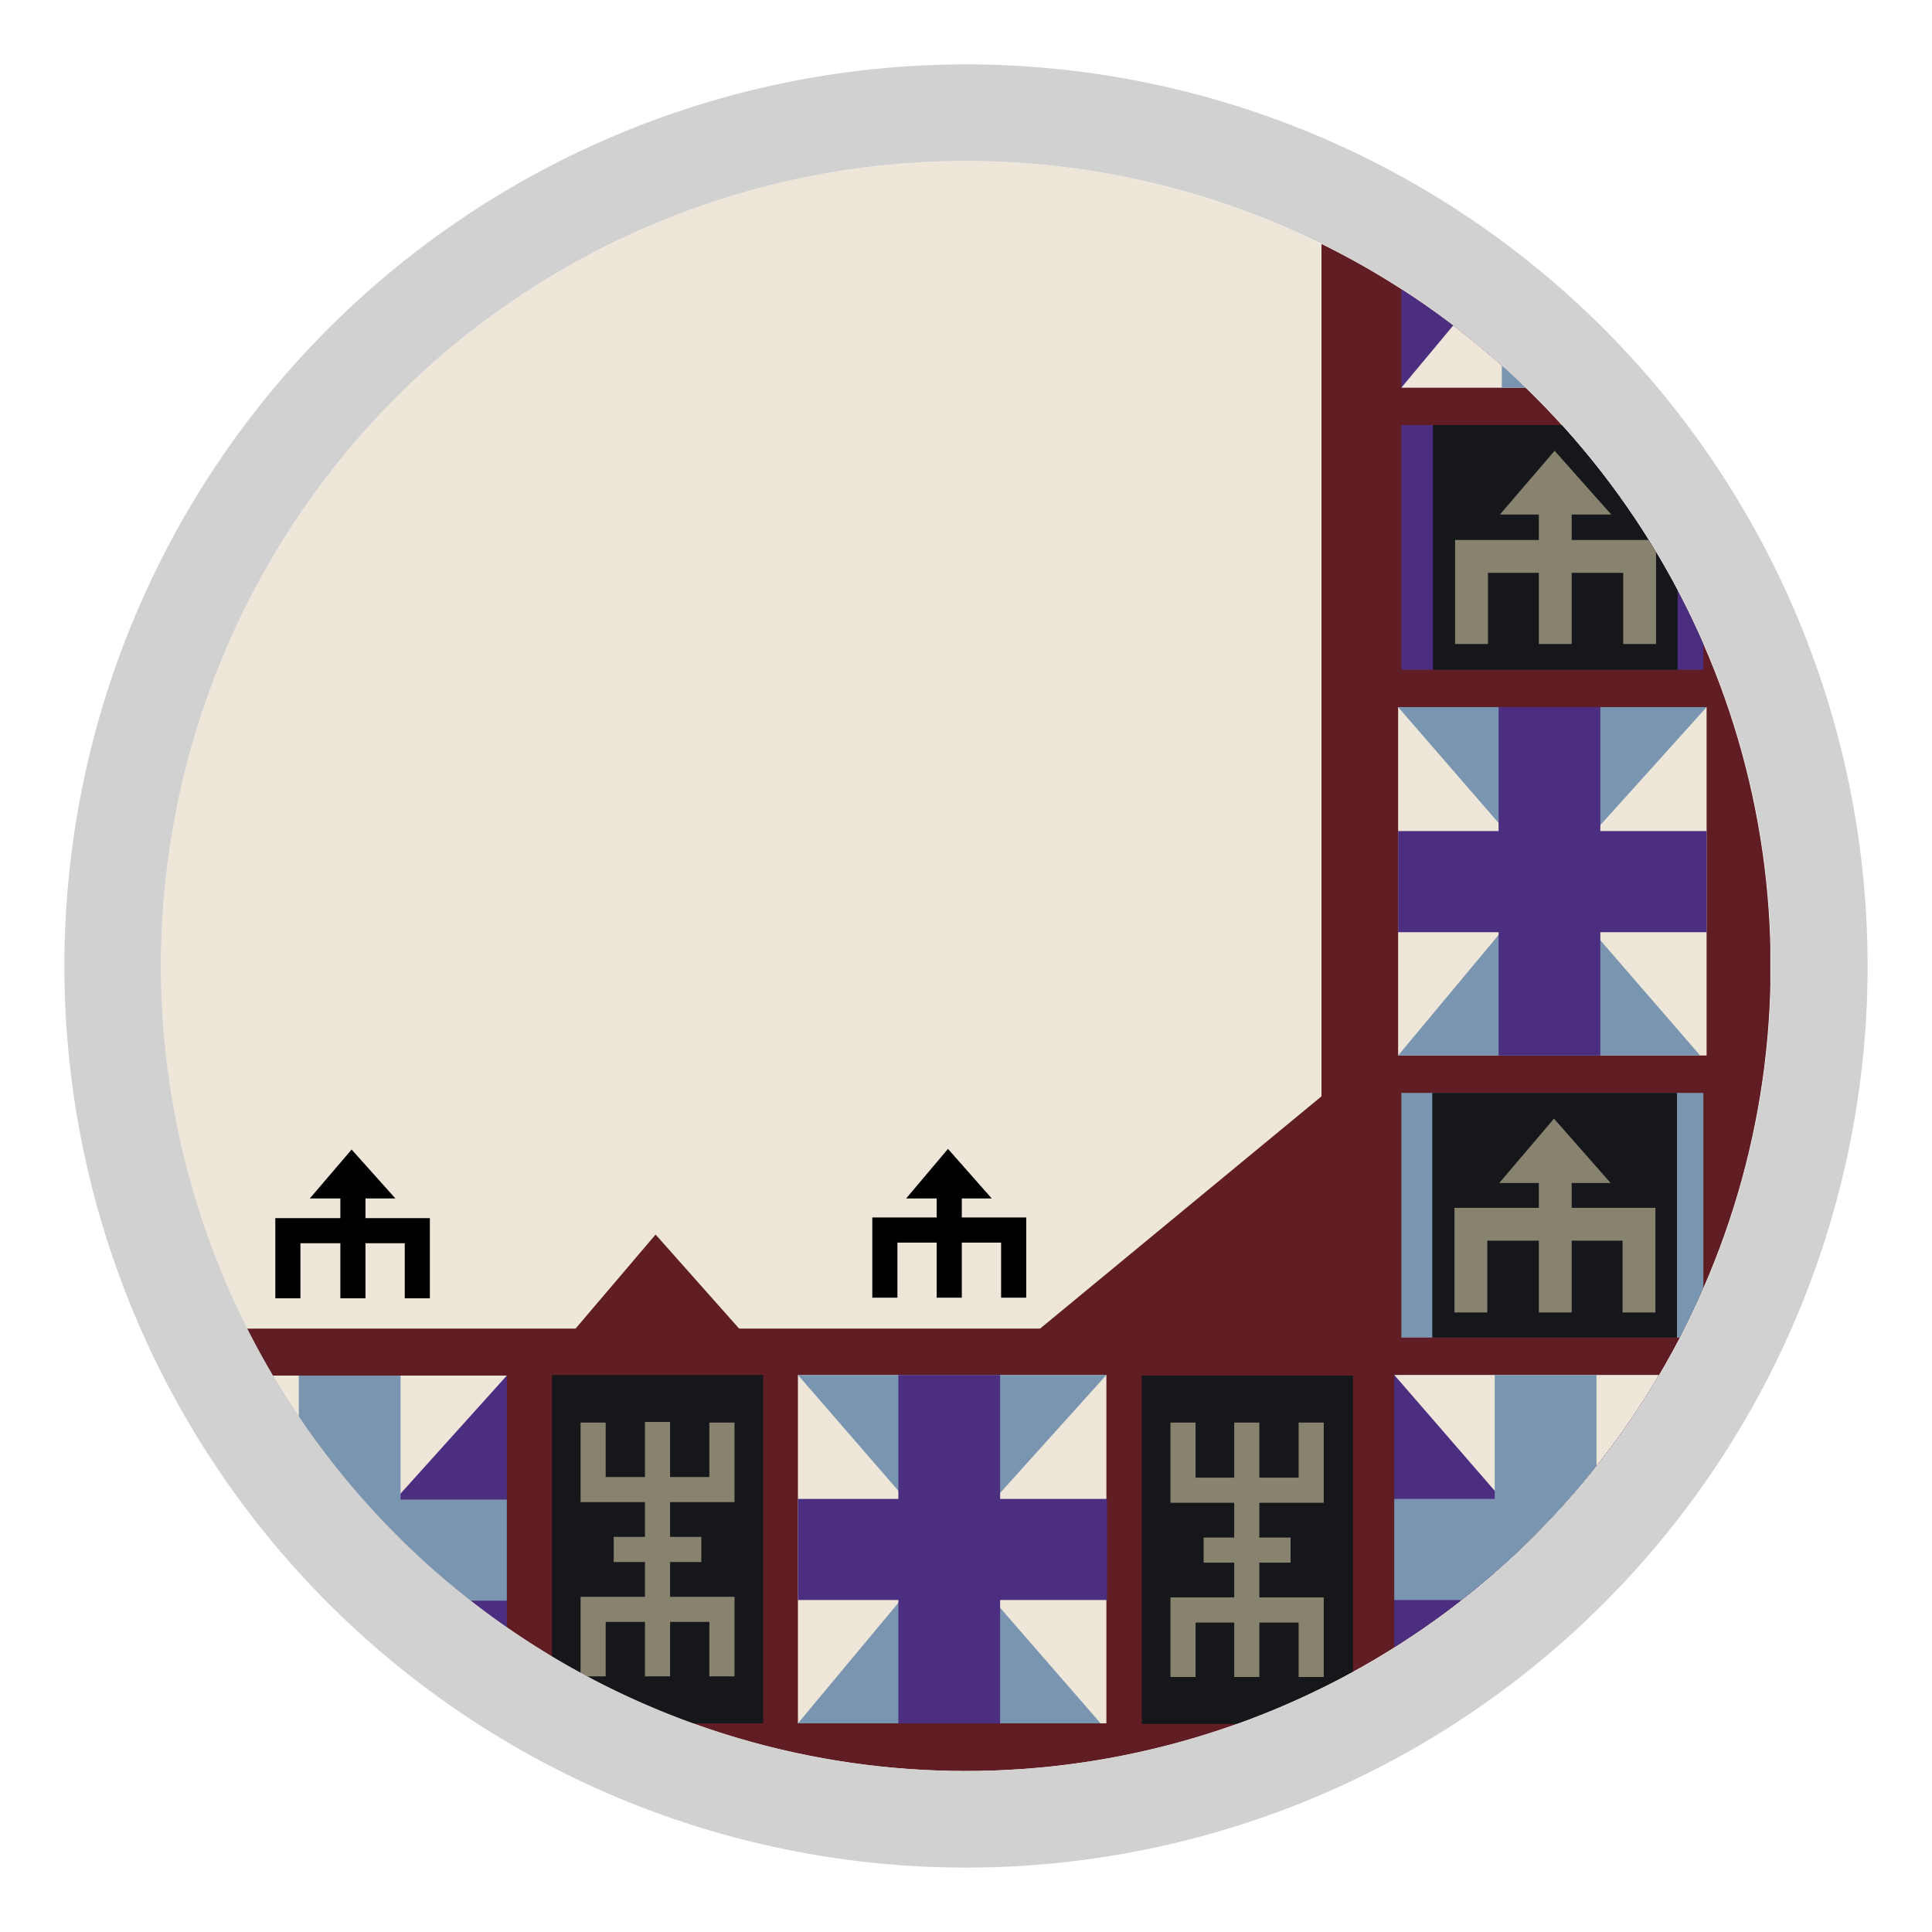
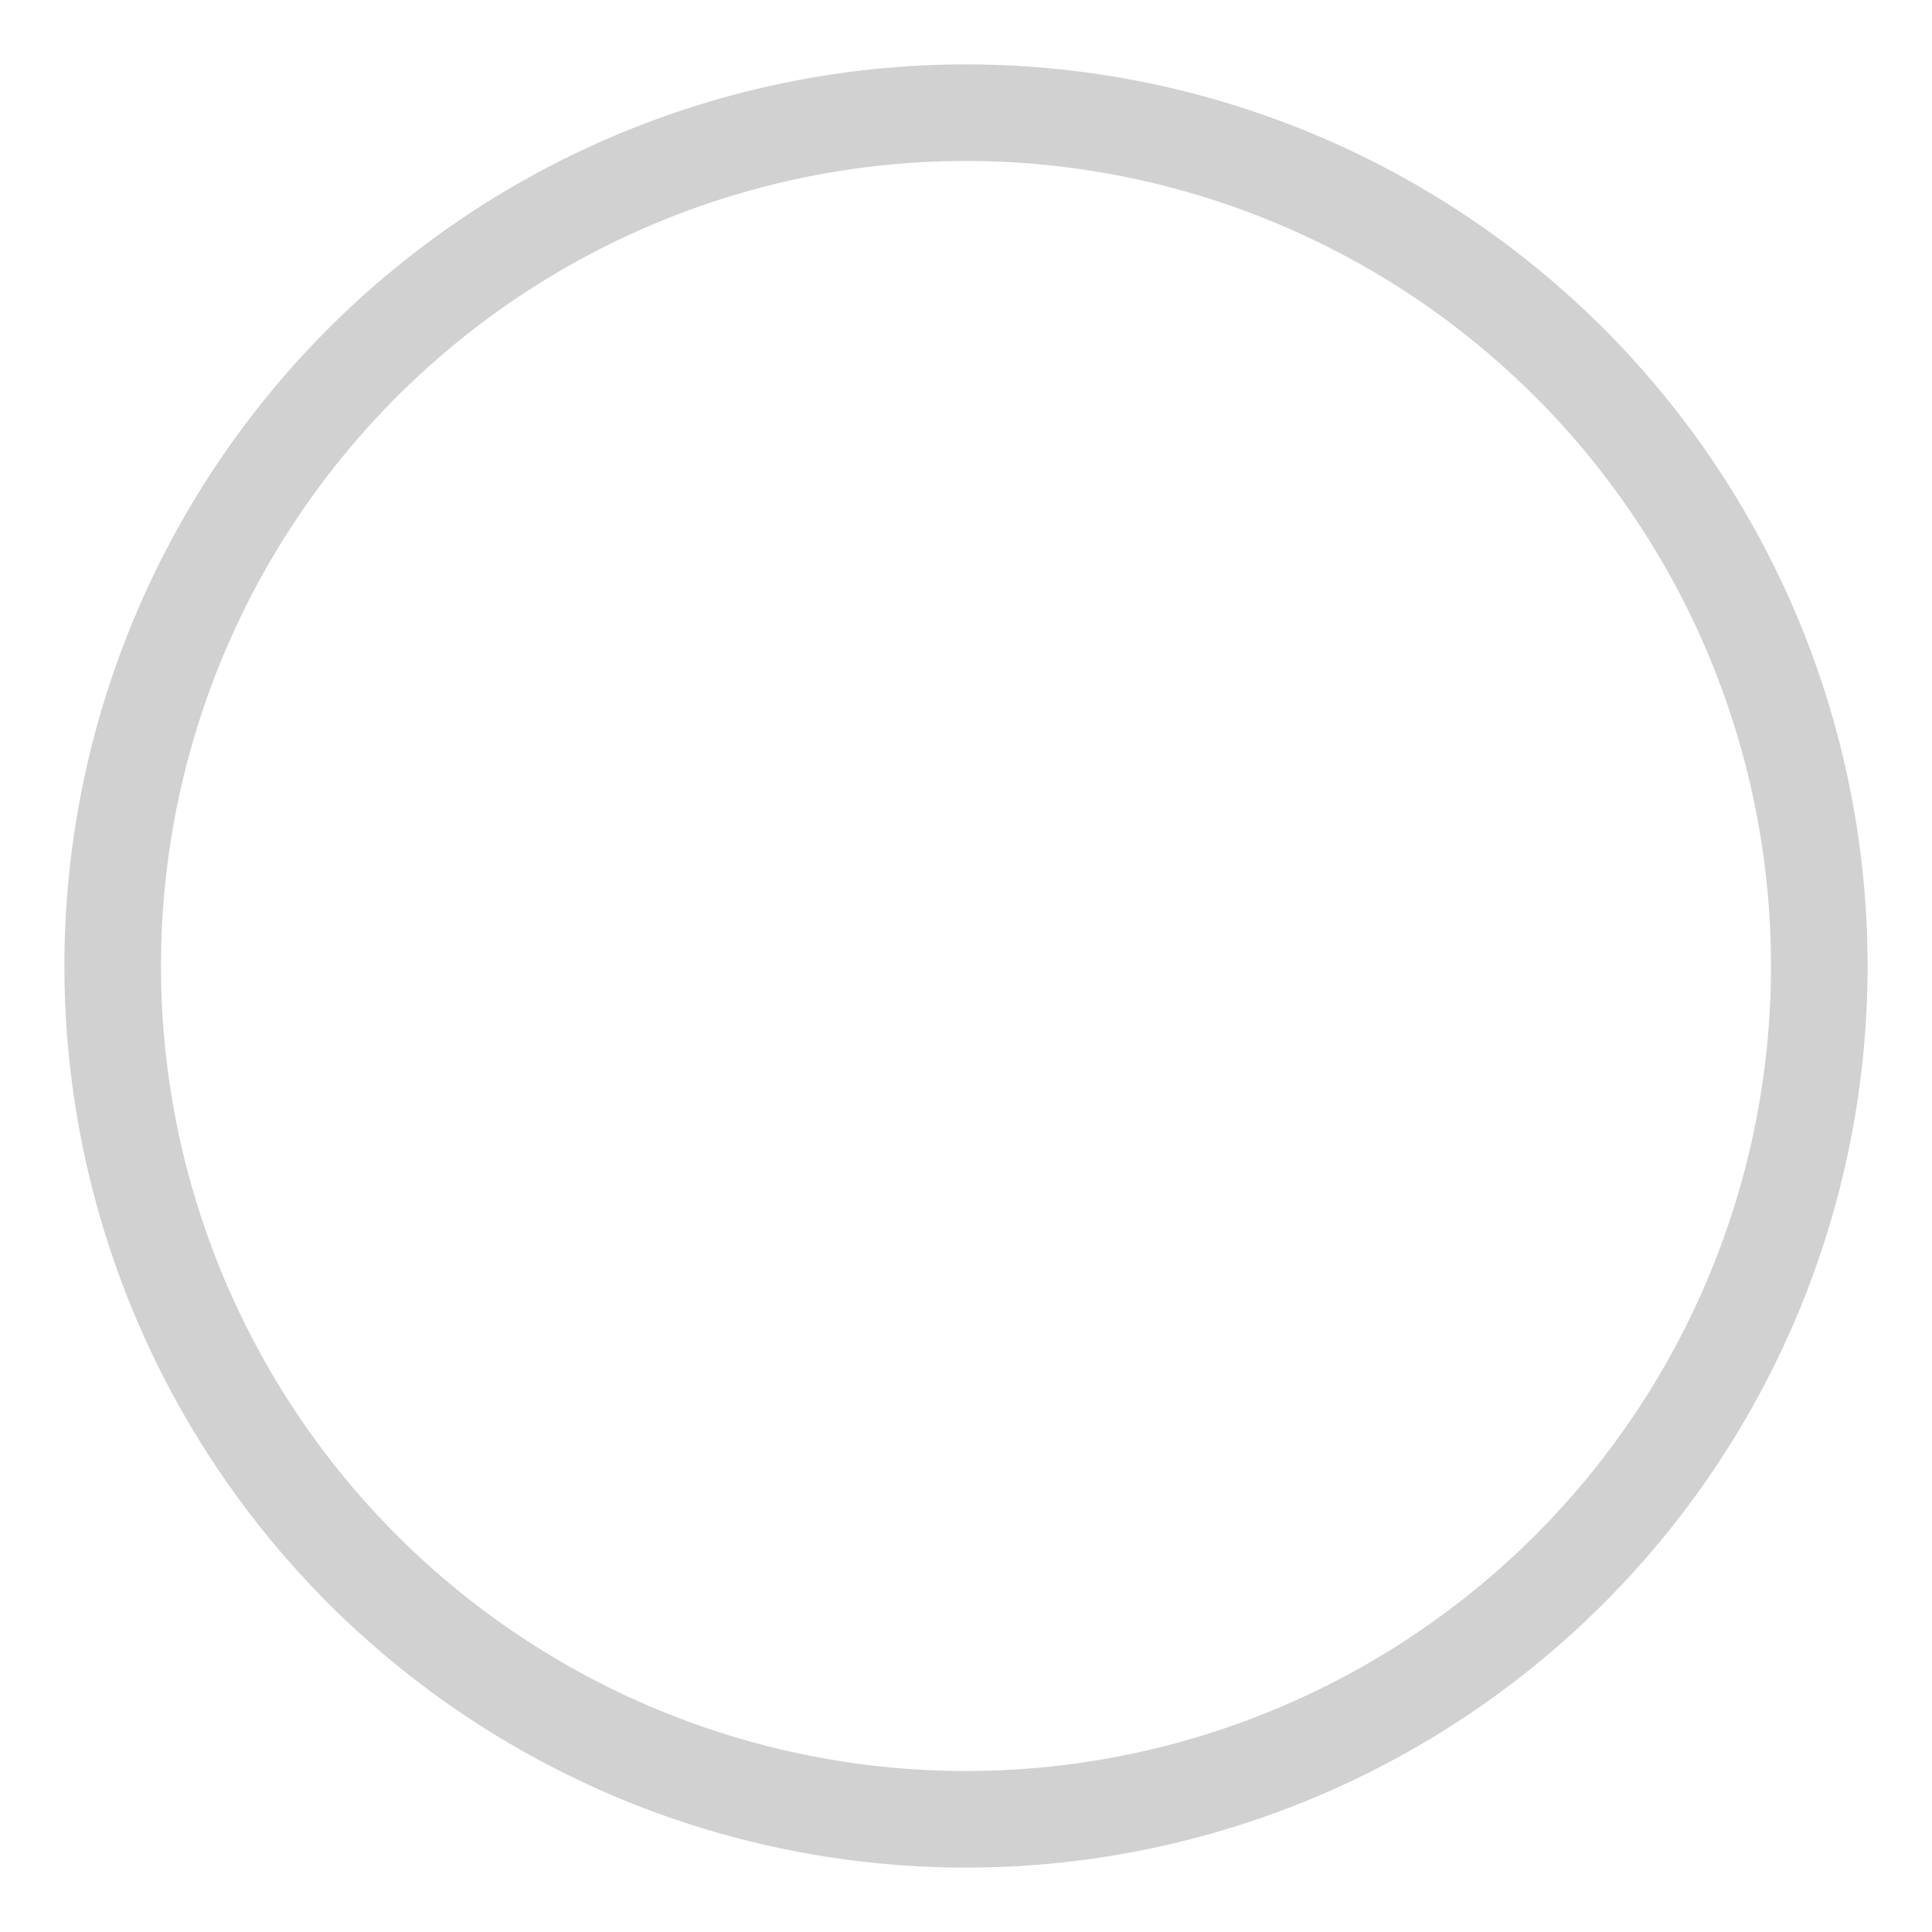
<svg xmlns="http://www.w3.org/2000/svg" id="Livello_1" data-name="Livello 1" viewBox="0 0 30 30">
  <defs>
    <style>.cls-1,.cls-11,.cls-12,.cls-13,.cls-14,.cls-6,.cls-7,.cls-9{fill:none;}.cls-2{clip-path:url(#clip-path);}.cls-15,.cls-3{fill:#ede6d9;}.cls-4{fill:#601d23;}.cls-5{fill:#15171a;}.cls-14,.cls-15,.cls-6{stroke:#87836f;}.cls-11,.cls-12,.cls-13,.cls-14,.cls-15,.cls-6,.cls-7,.cls-9{stroke-miterlimit:10;}.cls-6{stroke-width:0.39px;}.cls-7,.cls-9{stroke:#4c2e80;}.cls-11,.cls-7{stroke-width:1.57px;}.cls-8{fill:#7a95af;}.cls-12,.cls-9{stroke-width:1.58px;}.cls-10{fill:#4c2e80;}.cls-11,.cls-12{stroke:#7a95af;}.cls-13{stroke:#000;stroke-width:0.39px;}.cls-14,.cls-15{stroke-width:0.51px;}.cls-16{fill:#87836f;}.cls-17{fill:#d1d1d1;}</style>
    <clipPath id="clip-path">
-       <path class="cls-1" d="M15,2.5A12.5,12.5,0,1,1,2.62,16.77,12.94,12.94,0,0,1,2.5,15,12.5,12.5,0,0,1,15,2.5Z" />
-     </clipPath>
+       </clipPath>
  </defs>
  <g class="cls-2">
    <path class="cls-3" d="M15,2.5A12.5,12.5,0,1,1,2.62,16.77,12.94,12.94,0,0,1,2.5,15,12.5,12.5,0,0,1,15,2.5Z" />
    <rect class="cls-4" x="2.64" y="20.63" width="24.86" height="6.87" />
    <rect class="cls-4" x="20.52" y="2.5" width="6.97" height="25" />
    <polygon class="cls-4" points="15 21.58 21.7 16.05 21.76 21.7 15 21.58" />
    <rect class="cls-5" x="17.73" y="21.36" width="3.28" height="5.41" />
    <polyline class="cls-6" points="18.37 22.09 18.37 23.14 20.36 23.14 20.36 22.09" />
    <line class="cls-6" x1="19.36" y1="22.09" x2="19.36" y2="26.04" />
    <line class="cls-6" x1="18.69" y1="24.07" x2="20.04" y2="24.07" />
    <polyline class="cls-6" points="18.37 26.04 18.37 25 20.36 25 20.36 26.04" />
    <rect class="cls-3" x="12.39" y="21.35" width="4.79" height="5.41" />
    <line class="cls-7" x1="12.39" y1="24.06" x2="17.19" y2="24.06" />
    <polygon class="cls-8" points="12.39 21.35 17.18 21.35 14.74 24.06 12.39 21.35" />
    <polygon class="cls-8" points="12.39 26.76 17.09 26.76 14.69 24 12.39 26.76" />
    <line class="cls-9" x1="14.74" y1="21.35" x2="14.74" y2="26.76" />
    <rect class="cls-5" x="8.57" y="21.35" width="3.28" height="5.41" />
    <polyline class="cls-6" points="9.21 22.09 9.21 23.13 11.21 23.13 11.21 22.09" />
    <line class="cls-6" x1="10.21" y1="22.08" x2="10.21" y2="26.03" />
    <line class="cls-6" x1="9.53" y1="24.06" x2="10.89" y2="24.06" />
    <polyline class="cls-6" points="9.21 26.03 9.21 24.99 11.21 24.99 11.21 26.03" />
    <rect class="cls-10" x="3.08" y="21.36" width="4.79" height="5.41" />
    <line class="cls-11" x1="3.08" y1="24.07" x2="7.87" y2="24.07" />
    <polygon class="cls-3" points="3.08 21.36 7.87 21.36 5.43 24.07 3.08 21.36" />
    <polygon class="cls-3" points="2.98 26.77 7.77 26.77 5.33 24.01 2.98 26.77" />
    <line class="cls-12" x1="5.43" y1="21.36" x2="5.43" y2="26.77" />
    <rect class="cls-10" x="21.65" y="21.35" width="4.79" height="5.41" />
    <line class="cls-11" x1="21.65" y1="24.06" x2="26.45" y2="24.06" />
    <polygon class="cls-3" points="21.65 21.35 26.45 21.35 24 24.06 21.65 21.35" />
    <polygon class="cls-3" points="21.55 26.76 26.35 26.76 23.9 24 21.55 26.76" />
    <line class="cls-12" x1="24" y1="21.35" x2="24" y2="26.76" />
    <polygon class="cls-4" points="8.81 20.78 11.61 20.78 10.18 19.17 8.81 20.78" />
    <polyline class="cls-13" points="13.74 20.15 13.74 19.1 15.74 19.1 15.74 20.15" />
    <line class="cls-13" x1="14.74" y1="20.15" x2="14.74" y2="18.08" />
    <polygon points="14.07 18.61 15.4 18.61 14.72 17.84 14.07 18.61" />
    <polyline class="cls-13" points="4.47 20.16 4.47 19.11 6.48 19.11 6.48 20.16" />
    <line class="cls-13" x1="5.48" y1="20.16" x2="5.48" y2="18.09" />
    <polygon points="4.81 18.61 6.14 18.61 5.46 17.85 4.81 18.61" />
    <rect class="cls-3" x="21.71" y="10.98" width="4.79" height="5.41" />
    <line class="cls-7" x1="21.71" y1="13.69" x2="26.5" y2="13.69" />
    <polygon class="cls-8" points="21.71 10.98 26.5 10.98 24.06 13.69 21.71 10.98" />
    <polygon class="cls-8" points="21.71 16.39 26.4 16.39 24.01 13.63 21.71 16.39" />
    <line class="cls-9" x1="24.06" y1="10.98" x2="24.06" y2="16.39" />
    <rect class="cls-10" x="21.76" y="0.61" width="4.79" height="5.41" />
    <line class="cls-11" x1="21.76" y1="3.32" x2="26.55" y2="3.32" />
    <polygon class="cls-3" points="21.76 0.61 26.55 0.61 24.11 3.31 21.76 0.61" />
    <polygon class="cls-3" points="21.76 6.02 26.45 6.02 24.06 3.26 21.76 6.02" />
    <line class="cls-12" x1="24.11" y1="0.61" x2="24.11" y2="6.02" />
    <rect class="cls-10" x="21.76" y="6.6" width="4.69" height="3.8" />
    <rect class="cls-8" x="21.76" y="16.97" width="4.69" height="3.8" />
    <rect class="cls-5" x="22.25" y="6.6" width="3.8" height="3.8" />
    <polyline class="cls-14" points="22.85 10 22.85 8.64 25.46 8.64 25.46 10" />
    <line class="cls-15" x1="24.15" y1="10" x2="24.15" y2="7.31" />
    <polygon class="cls-16" points="23.29 7.99 25.02 7.99 24.14 7 23.29 7.99" />
    <rect class="cls-5" x="22.24" y="16.97" width="3.8" height="3.8" />
    <polyline class="cls-14" points="22.84 20.38 22.84 19.01 25.45 19.01 25.45 20.38" />
    <line class="cls-14" x1="24.15" y1="20.38" x2="24.15" y2="17.68" />
    <polygon class="cls-16" points="23.28 18.37 25.01 18.37 24.13 17.37 23.28 18.37" />
  </g>
  <path class="cls-17" d="M15,2.5A12.5,12.5,0,1,1,2.5,15,12.5,12.5,0,0,1,15,2.5M15,1A14,14,0,1,0,29,15,14,14,0,0,0,15,1Z" />
</svg>